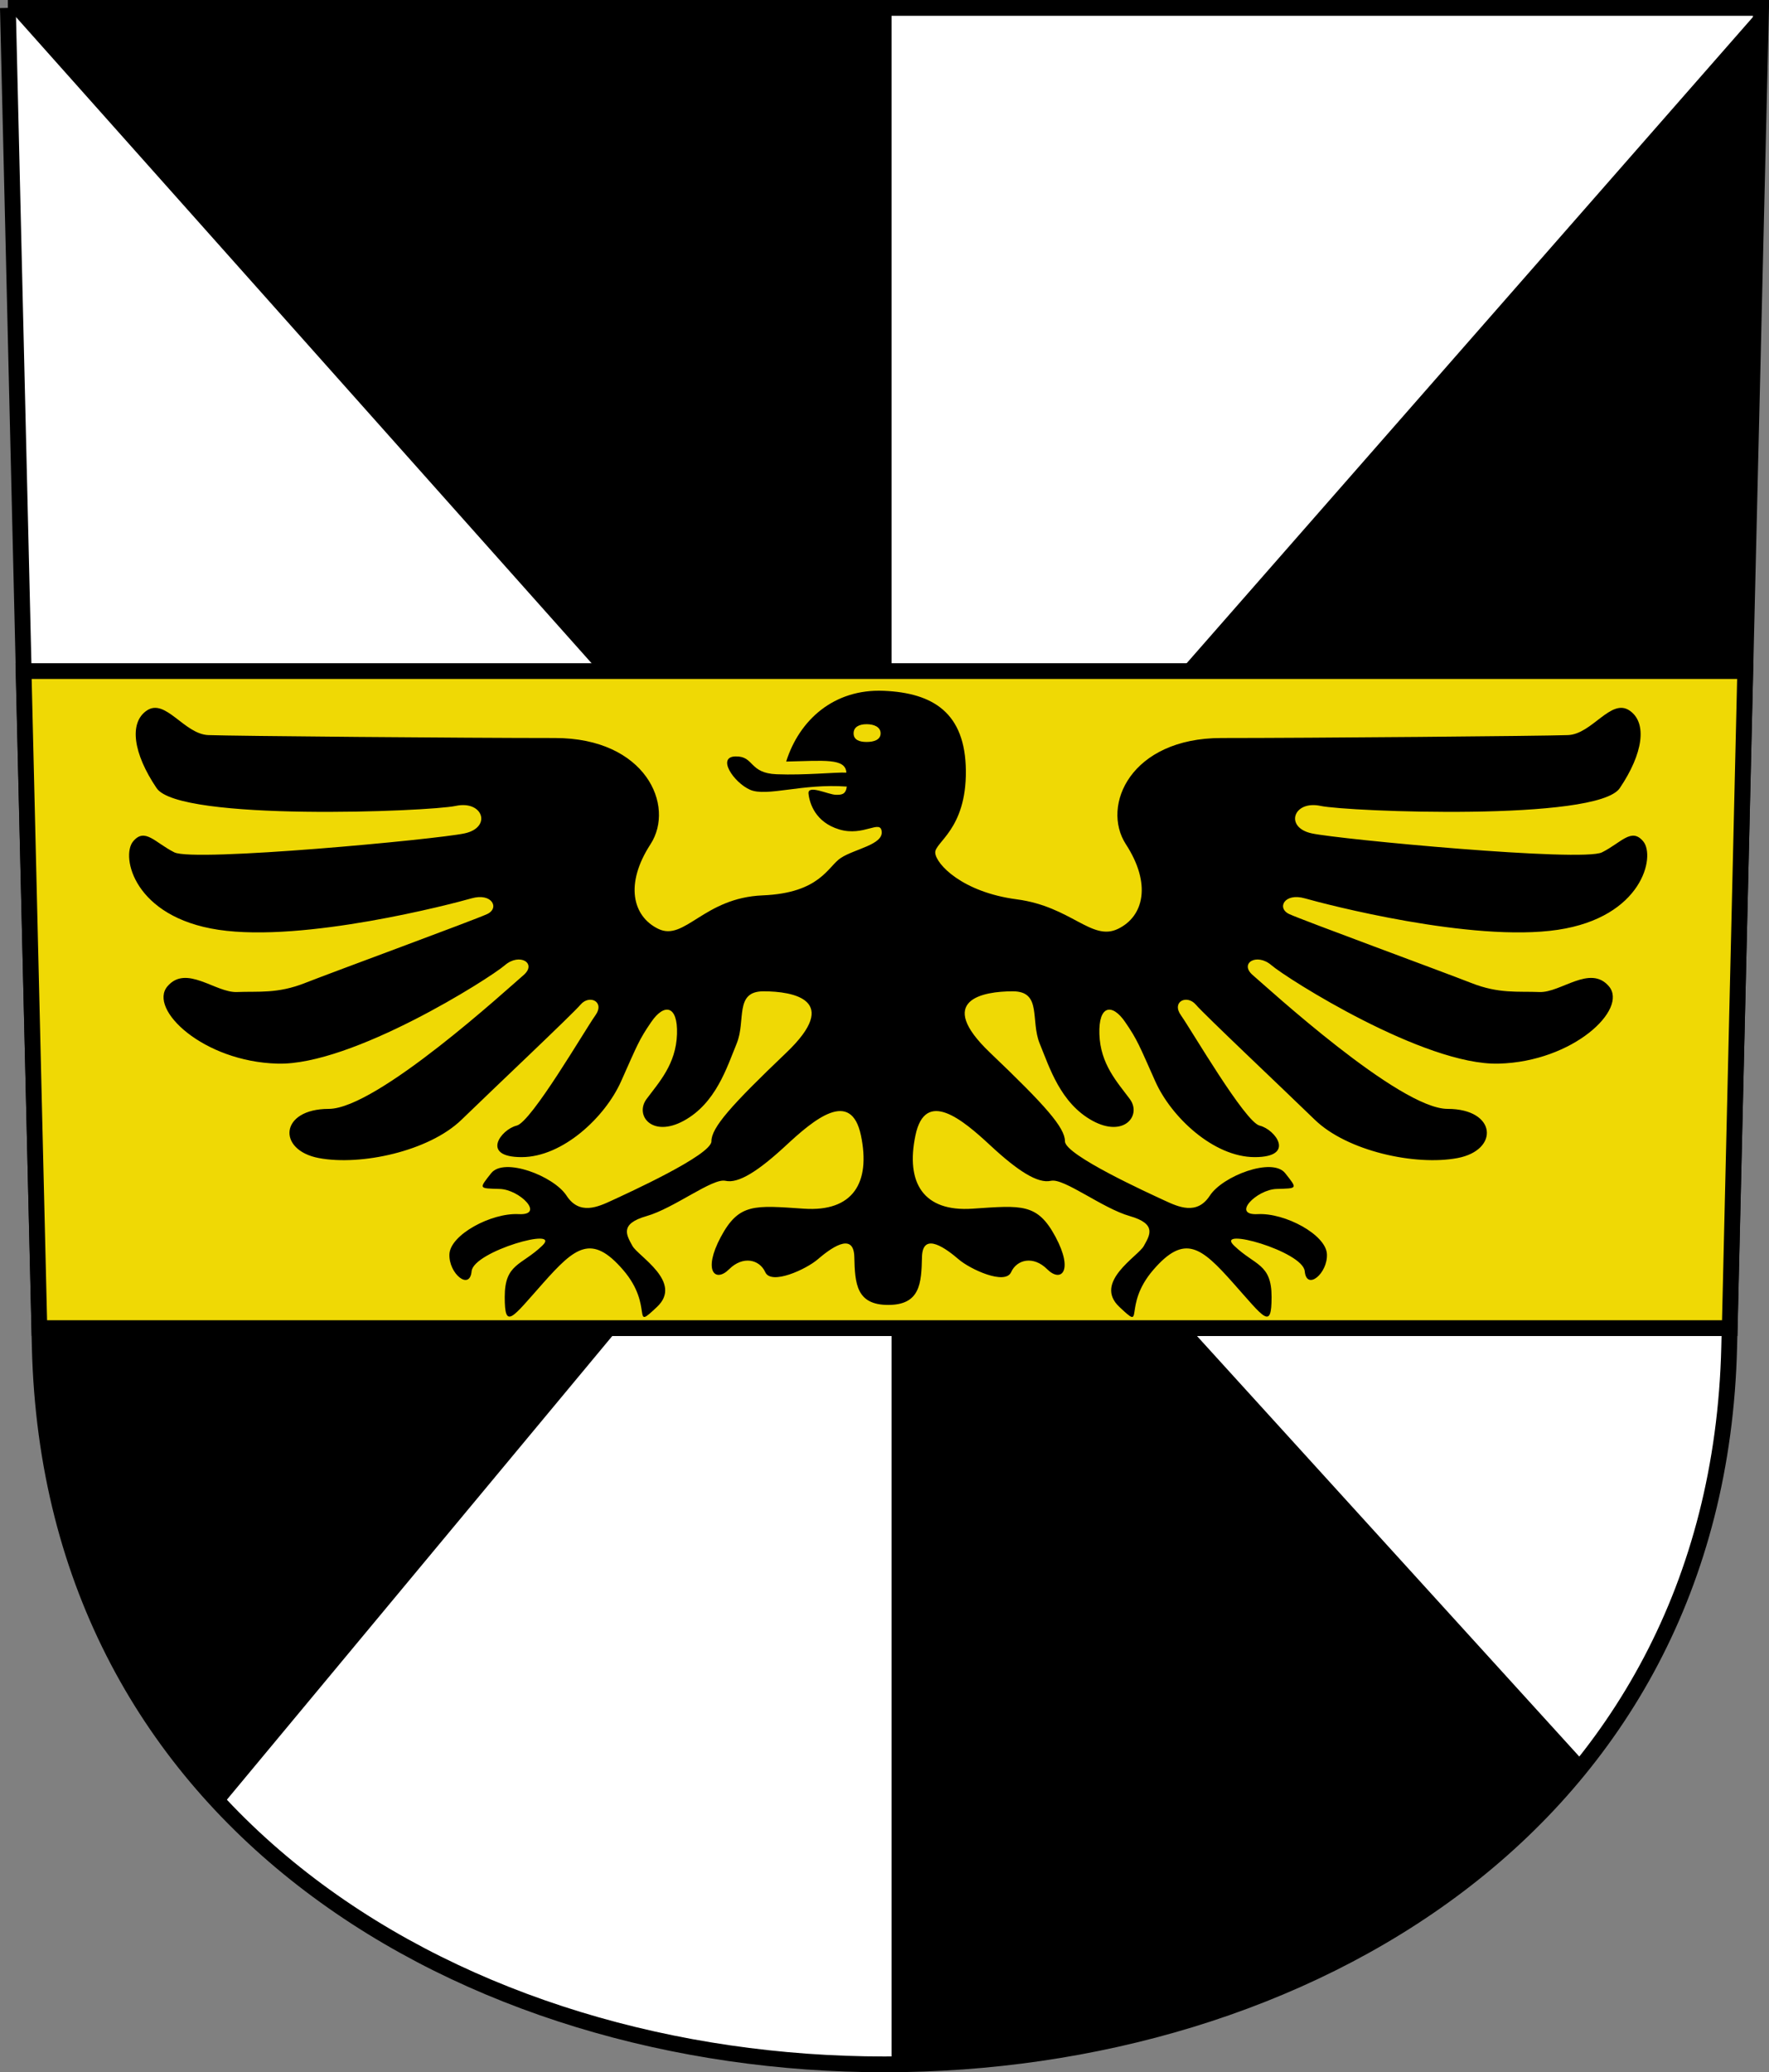
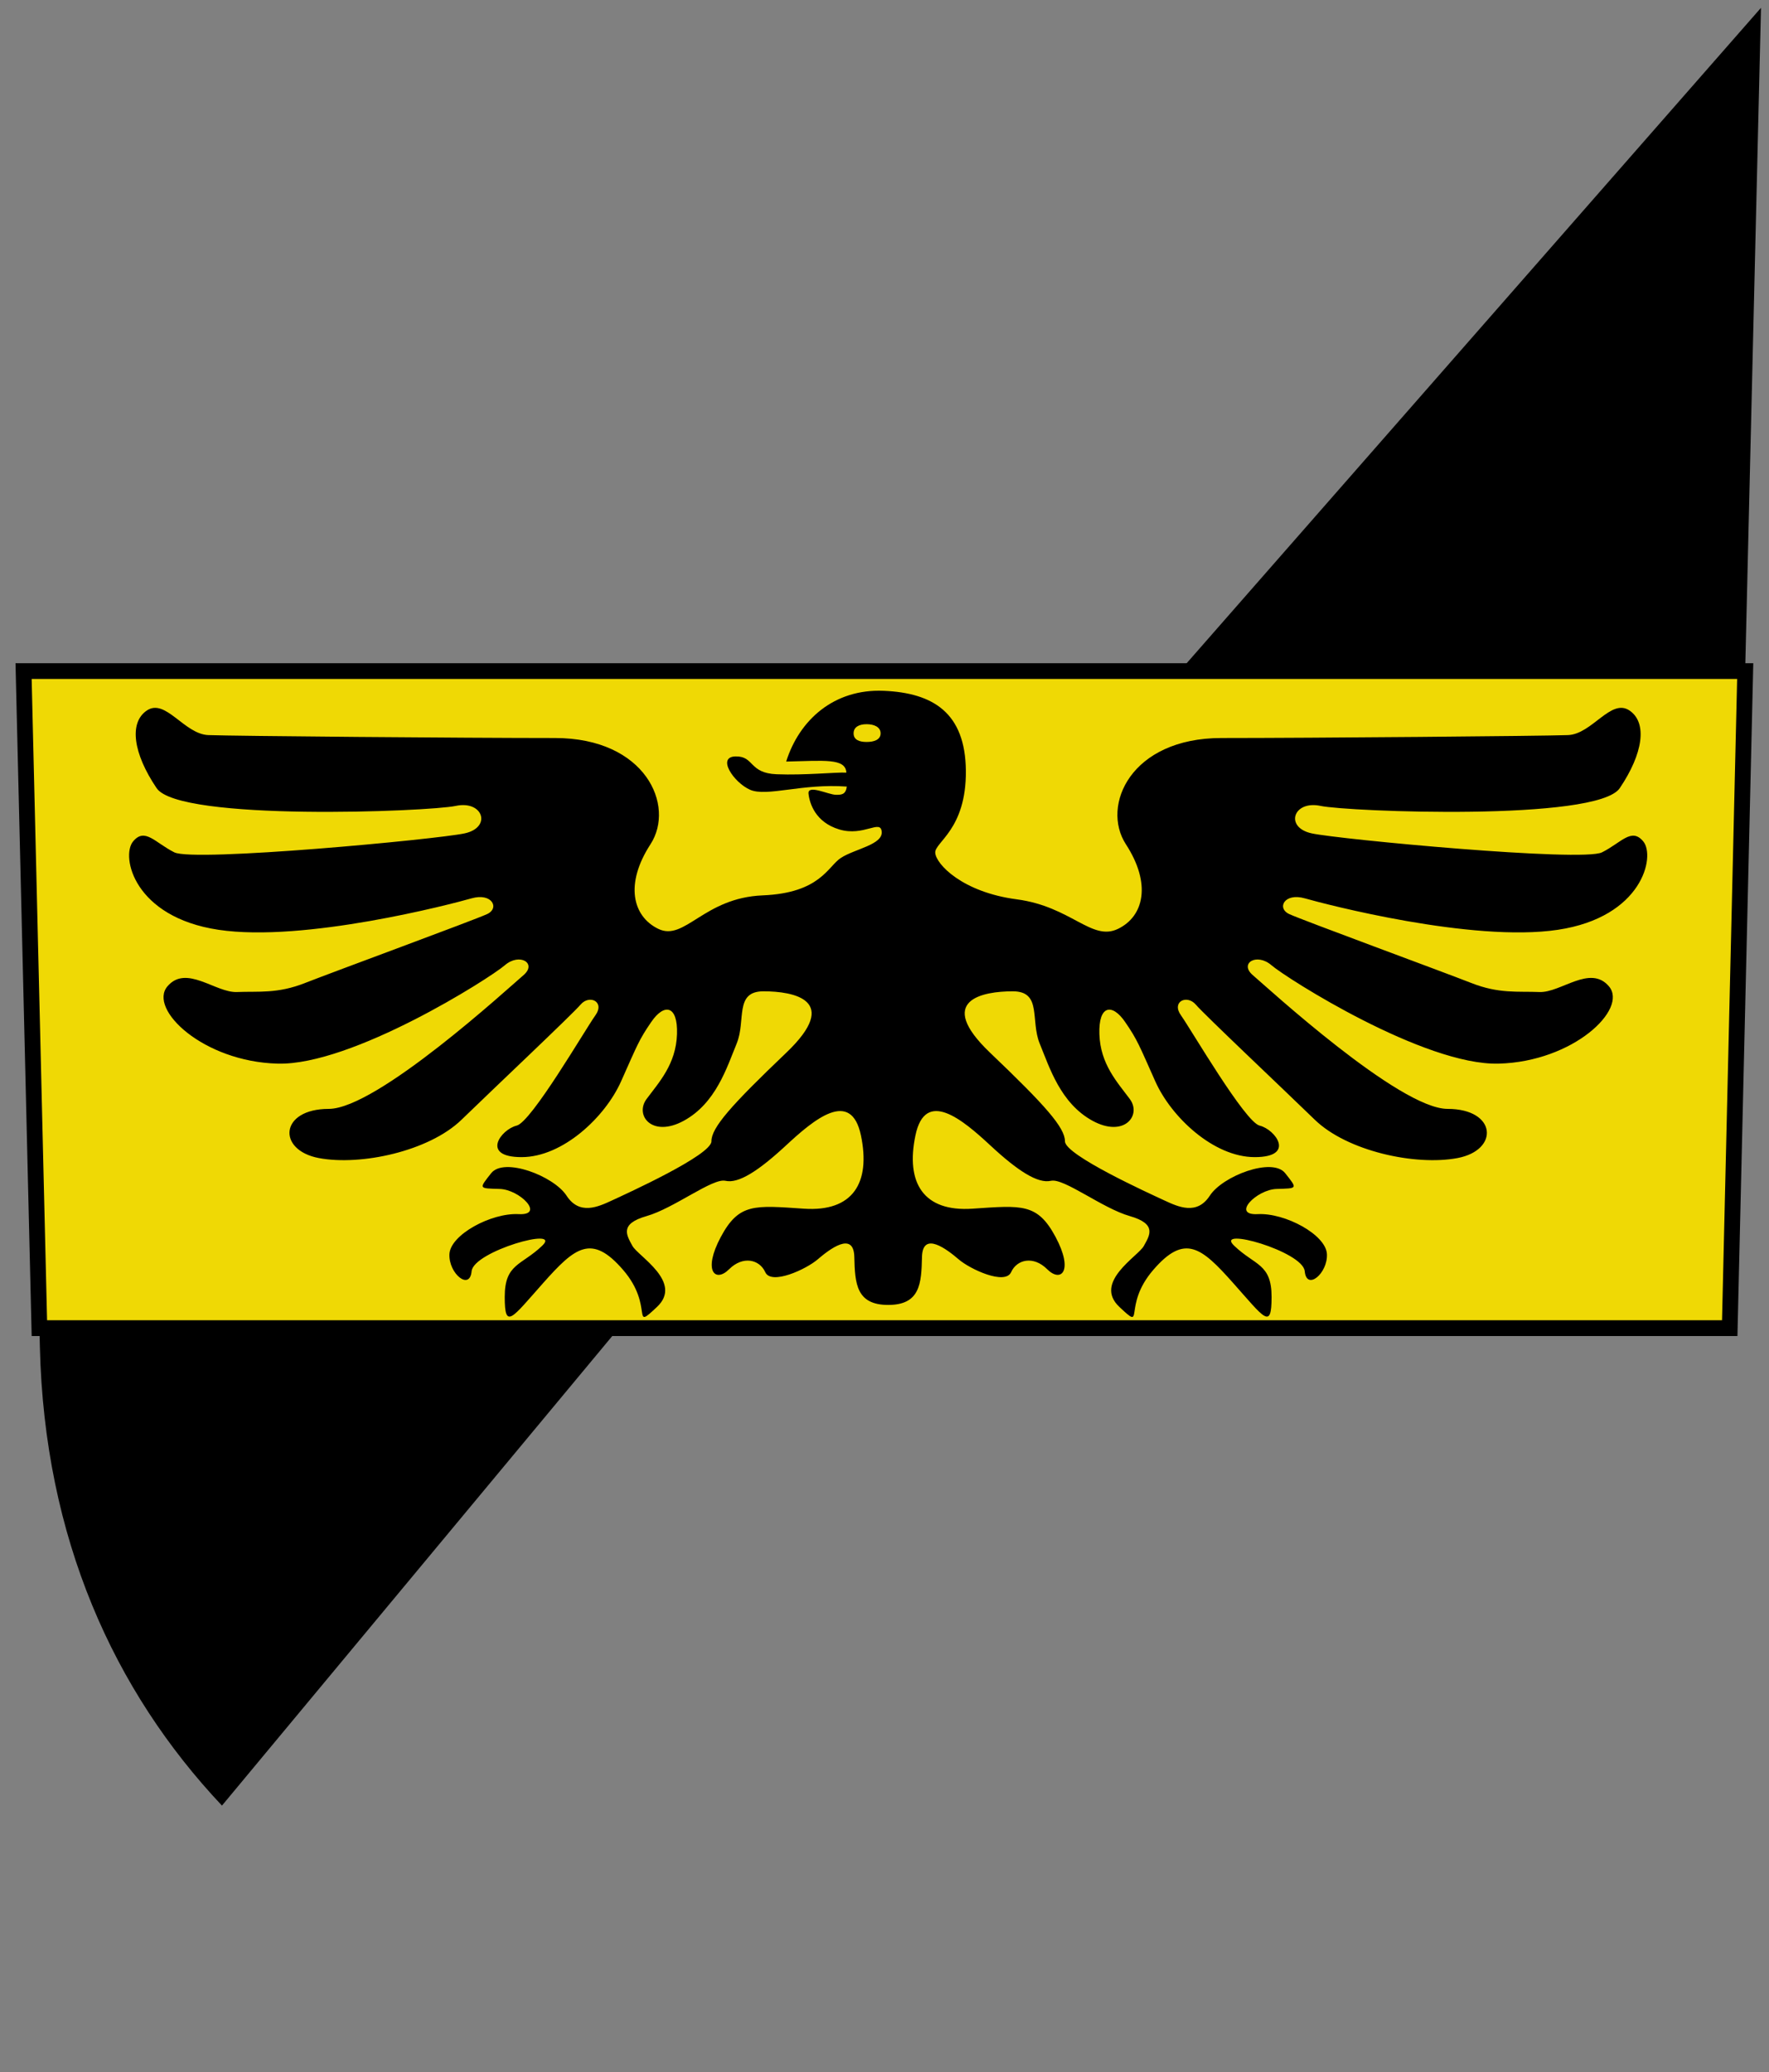
<svg xmlns="http://www.w3.org/2000/svg" id="svg2780" viewBox="0 0 224.06 262.45" version="1.0">
  <rect x="0" y="0" width="224.06" height="262.45" fill="#808080" stroke="none" />
  <g id="layer1" transform="translate(-26.013 -784.96)">
-     <path id="path3282" style="fill-rule:evenodd;stroke:#000000;stroke-width:2;fill:#ffffff" d="m27.013 785.96l4.037 169.59c2.884 121.15 211.1 121.15 213.98 0l4.04-169.59h-222.06z" />
-     <path id="path5190" style="fill:#000000" d="m126 125h107.12l3-125.66-110.12 125.66zh-108.94l1.065 43.94c0.576 24.21 9.362 43.56 23.063 58.09l84.812-102.03z" transform="translate(12.938 786.61)" />
-     <path id="path11229" style="fill:#000000" d="m14.062-0.656l111.94 125.66v-125.66l-111.94 0.004zm111.94 125.66v134.78c33.93-0.22 67.74-12.96 87.78-38.22l-87.78-96.56z" transform="translate(12.938 786.61)" />
+     <path id="path5190" style="fill:#000000" d="m126 125h107.12l3-125.66-110.12 125.66zh-108.94l1.065 43.94c0.576 24.21 9.362 43.56 23.063 58.09l84.812-102.03" transform="translate(12.938 786.61)" />
    <path id="rect4204" style="fill-rule:evenodd;stroke:#000000;stroke-linecap:round;stroke-width:1.998;fill:#efd905" d="m16.062 83.344l2 83.216h214.1l1.96-83.216h-218.06z" transform="translate(12.938 786.61)" />
    <path id="path3223" style="fill-rule:evenodd;fill:#000000" d="m122.6 898.36c7.34-0.3 8.26-3.68 9.94-4.76 1.76-1.13 5.29-1.66 5.15-3.3-0.14-1.63-2.27 0.64-5.37-0.29-3.04-0.91-3.77-3.32-3.9-4.53s2.51 0.13 3.47 0.14c0.74 0.01 1.24-0.04 1.38-1.04-5.67-0.42-10.13 1.33-12.26 0.4-2.07-0.92-4.26-4.18-1.82-4.22 2.38-0.04 1.66 2.13 5.21 2.26 3.55 0.14 7.48-0.27 8.81-0.21-0.09-1.86-2.87-1.5-7.62-1.4 1.66-5.27 6.05-9.22 12.34-8.96 6.28 0.26 10.35 2.79 10.42 10.13 0.06 7.47-3.97 9.04-3.88 10.39 0.09 1.42 3.41 4.98 10.32 5.89s9.49 5.36 12.83 3.74c3.3-1.6 4.24-5.73 1-10.71-3.18-4.9 0.62-13.46 12.09-13.46 11.46 0 40.72-0.25 43.9-0.37 3.07-0.12 5.43-4.72 7.8-3.11 2.28 1.55 1.72 5.45-1.24 9.83-2.87 4.24-34.51 2.97-37.88 2.25-3.49-0.75-4.61 2.74-1.12 3.48 3.46 0.75 34.26 3.65 36.75 2.4 2.45-1.22 3.74-3.2 5.24-1.37 1.54 1.9-0.13 9.58-10.84 11.18-10.84 1.62-29.44-3.24-32.02-3.98-2.62-0.75-3.61 1.24-1.99 1.99 1.61 0.75 19.43 7.3 23.04 8.72 3.51 1.39 5.92 1.04 8.64 1.15s6.42-3.53 8.81-0.72c2.45 2.89-4.52 9.54-13.96 9.79s-26.84-10.79-28.78-12.46c-1.87-1.62-4.12-0.25-2.37 1.25 1.82 1.55 18.57 16.94 24.67 16.94 6.23 0 6.58 5.23 1.25 6.23s-13.96-0.87-18.07-4.86-14.01-13.33-15.07-14.58c-1.13-1.31-3.12-0.37-1.87 1.37 1.3 1.83 8.1 13.51 9.96 13.96 1.99 0.48 4.61 3.99-0.62 3.99s-10.6-5.1-12.6-9.6c-2.05-4.59-2.26-5.25-3.83-7.53-1.63-2.37-3.37-2.14-3.25 1.55 0.12 3.82 2.29 6.11 3.86 8.23 1.52 2.07-0.73 4.93-4.74 2.74-4.06-2.23-5.44-6.76-6.67-9.75-1.22-2.95 0.32-6.64-3.42-6.64s-9.92 1.06-2.86 7.79c6.99 6.67 9.47 9.47 9.47 11.21 0 1.75 10.71 6.61 12.58 7.48 1.77 0.82 4.13 1.92 5.77-0.6 1.61-2.49 7.91-4.9 9.54-2.85 1.59 2.01 1.58 1.92-1.07 2-2.56 0.07-5.79 3.37-2.4 3.19 3.47-0.18 8.64 2.61 8.76 5.06s-2.58 4.69-2.81 2.17c-0.24-2.53-11.54-5.71-8.94-3.23 2.63 2.53 4.74 2.25 4.74 6.48 0 4.24-0.9 2.7-4.88-1.77-4.02-4.52-6.12-6.27-10.11-1.64s-0.91 7.86-4.29 4.68c-3.34-3.14 2.4-6.42 3.1-7.72 0.73-1.33 1.72-2.78-1.77-3.78-3.49-0.99-8.36-4.85-10-4.47-1.66 0.38-4.21-1.26-7.69-4.5-3.49-3.24-8.23-7.23-9.47-1.24-1.25 5.98 0.99 9.7 7.24 9.27 6.24-0.42 8.21-0.72 10.51 3.58 2.32 4.34 0.69 5.83-1.06 4.09-1.74-1.74-3.84-1.25-4.57 0.37-0.76 1.68-5.19-0.37-6.64-1.62-1.46-1.25-4.57-3.66-4.65-0.3-0.07 3.35-0.23 6.07-4.28 6.07s-4.21-2.72-4.29-6.07c-0.07-3.36-3.18-0.95-4.64 0.3-1.45 1.25-5.88 3.3-6.64 1.62-0.73-1.62-2.83-2.11-4.58-0.37-1.74 1.74-3.37 0.25-1.05-4.09 2.3-4.3 4.26-4 10.51-3.58 6.24 0.43 8.49-3.29 7.24-9.27-1.25-5.99-5.98-2-9.47 1.24s-6.04 4.88-7.69 4.5c-1.64-0.38-6.51 3.48-10 4.47-3.49 1-2.5 2.45-1.78 3.78 0.71 1.3 6.45 4.58 3.11 7.72-3.38 3.18-0.3-0.05-4.29-4.68s-6.097-2.88-10.115 1.64c-3.979 4.47-4.883 6.01-4.883 1.77 0-4.23 2.111-3.95 4.749-6.48 2.595-2.48-8.708 0.7-8.943 3.23-0.234 2.52-2.93 0.28-2.811-2.17 0.118-2.45 5.294-5.24 8.764-5.06 3.383 0.18 0.159-3.12-2.406-3.19-2.653-0.08-2.653 0.01-1.065-2 1.632-2.05 7.924 0.36 9.54 2.85 1.641 2.52 4 1.42 5.77 0.6 1.87-0.87 12.58-5.73 12.58-7.48 0-1.74 2.48-4.54 9.47-11.21 7.06-6.73 0.87-7.79-2.87-7.79-3.73 0-2.19 3.69-3.41 6.64-1.23 2.99-2.61 7.52-6.68 9.75-4.01 2.19-6.25-0.67-4.73-2.74 1.57-2.12 3.74-4.41 3.86-8.23 0.12-3.69-1.63-3.92-3.25-1.55-1.57 2.28-1.78 2.94-3.83 7.53-2 4.5-7.372 9.6-12.605 9.6s-2.61-3.51-0.623-3.99c1.869-0.45 8.658-12.13 9.968-13.96 1.25-1.74-0.75-2.68-1.87-1.37-1.061 1.25-10.967 10.59-15.075 14.58s-12.737 5.86-18.066 4.86c-5.33-1-4.984-6.23 1.245-6.23 6.106 0 22.849-15.39 24.67-16.94 1.748-1.5-0.498-2.87-2.371-1.25-1.935 1.67-19.336 12.71-28.777 12.46-9.439-0.25-16.406-6.9-13.955-9.79 2.389-2.81 6.086 0.83 8.804 0.72 2.72-0.11 5.134 0.24 8.639-1.15 3.613-1.42 21.43-7.97 23.047-8.72 1.616-0.75 0.622-2.74-1.99-1.99-2.583 0.74-21.181 5.6-32.021 3.98-10.718-1.6-12.386-9.28-10.84-11.18 1.495-1.83 2.789 0.15 5.233 1.37 2.492 1.25 33.29-1.65 36.755-2.4 3.489-0.74 2.368-4.23-1.121-3.48-3.37 0.72-35.011 1.99-37.876-2.25-2.963-4.38-3.529-8.28-1.246-9.83 2.367-1.61 4.734 2.99 7.797 3.11 3.188 0.12 32.446 0.37 43.909 0.37 11.459 0 15.269 8.56 12.089 13.46-3.24 4.98-2.3 9.11 0.99 10.71 3.35 1.62 5.74-3.93 13.21-4.24zm14.95-20.52c0 0.81-0.83 1.09-1.77 1.09-0.95 0-1.65-0.28-1.65-1.09s0.7-1.16 1.65-1.16c0.94 0 1.77 0.35 1.77 1.16z" />
  </g>
</svg>